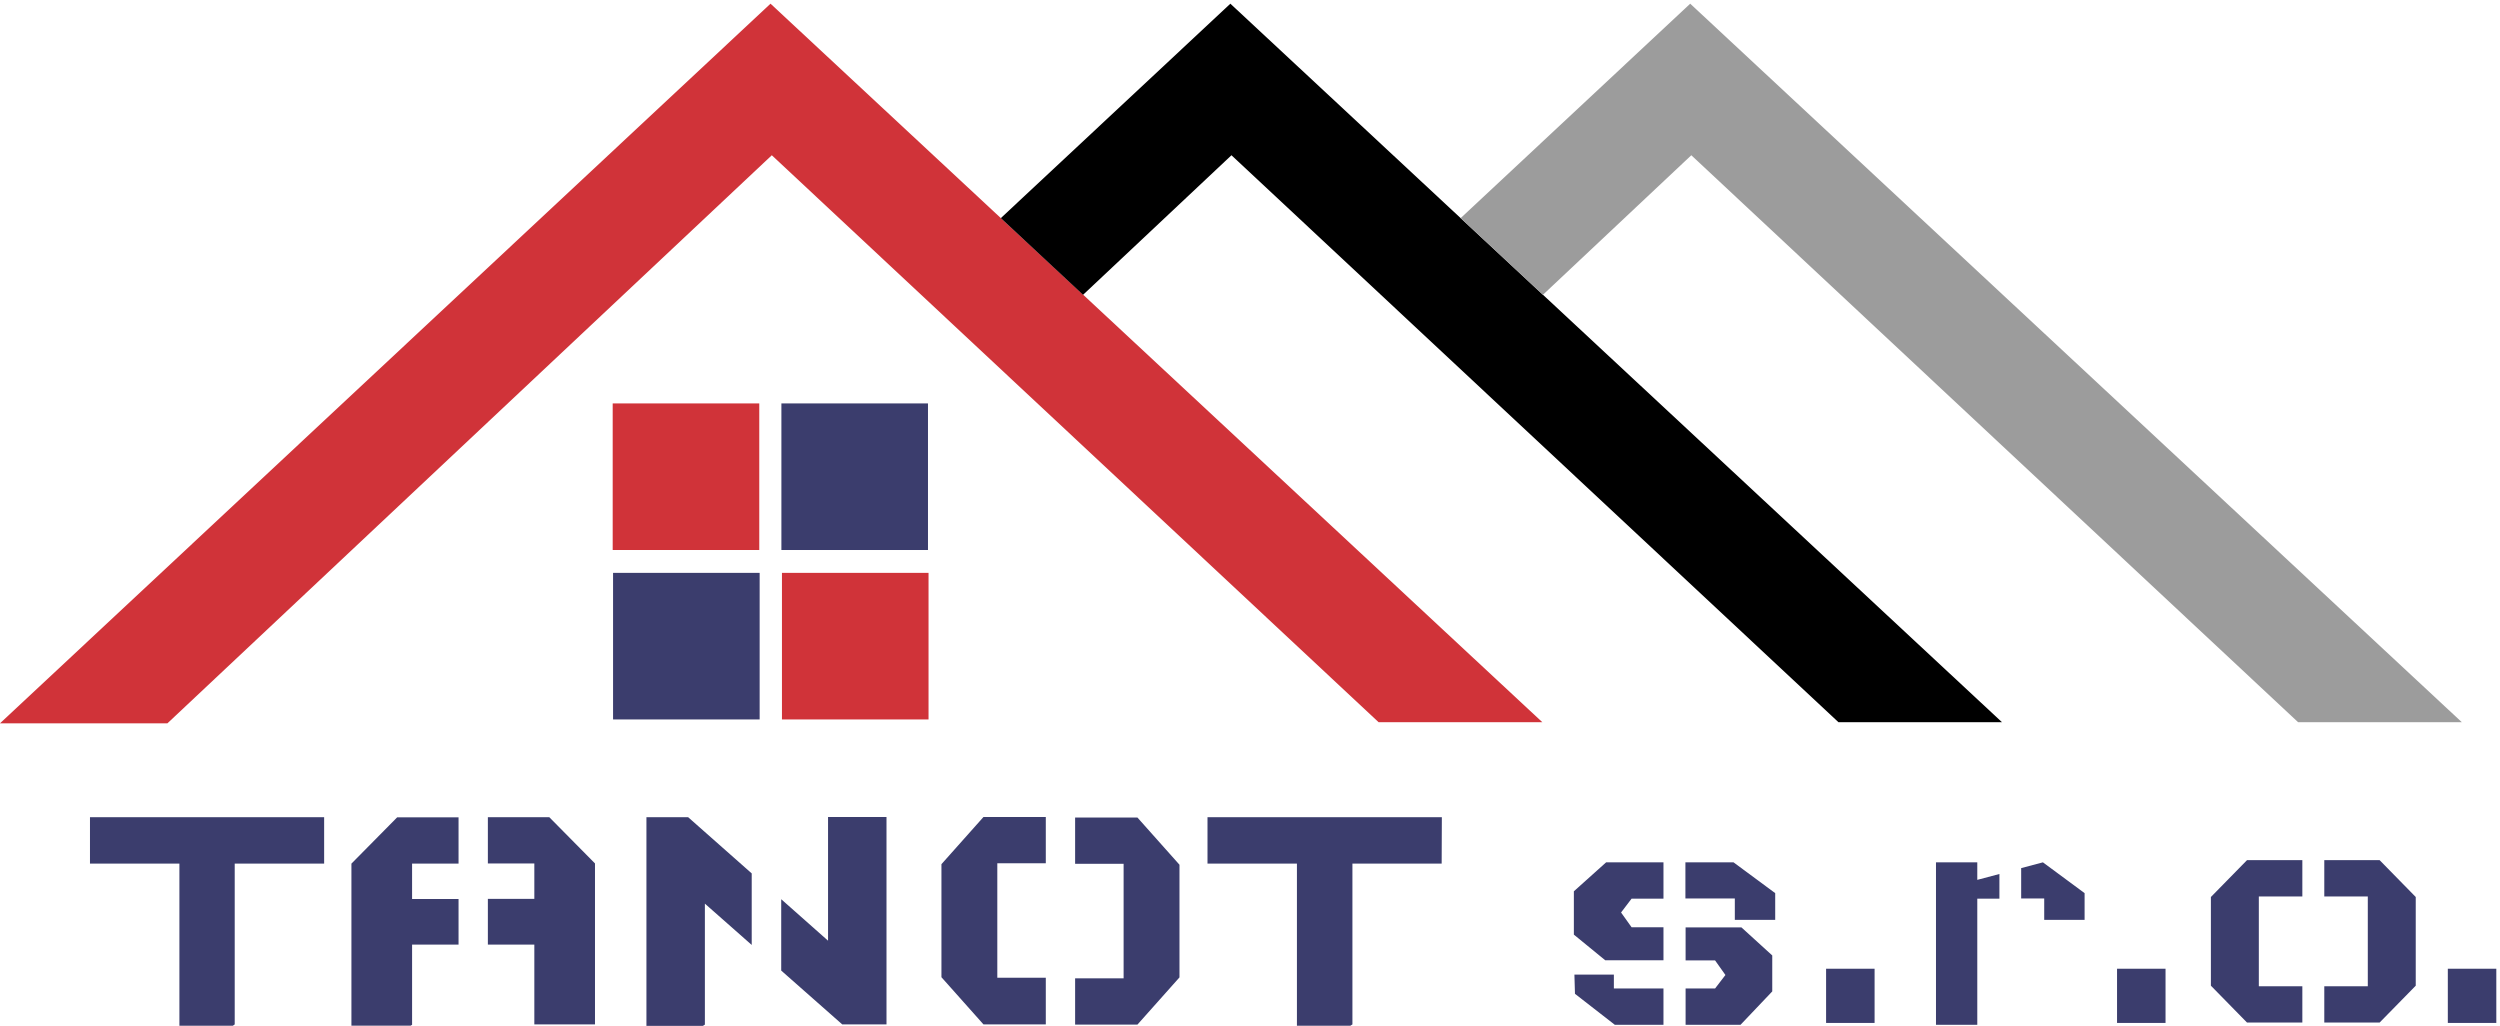
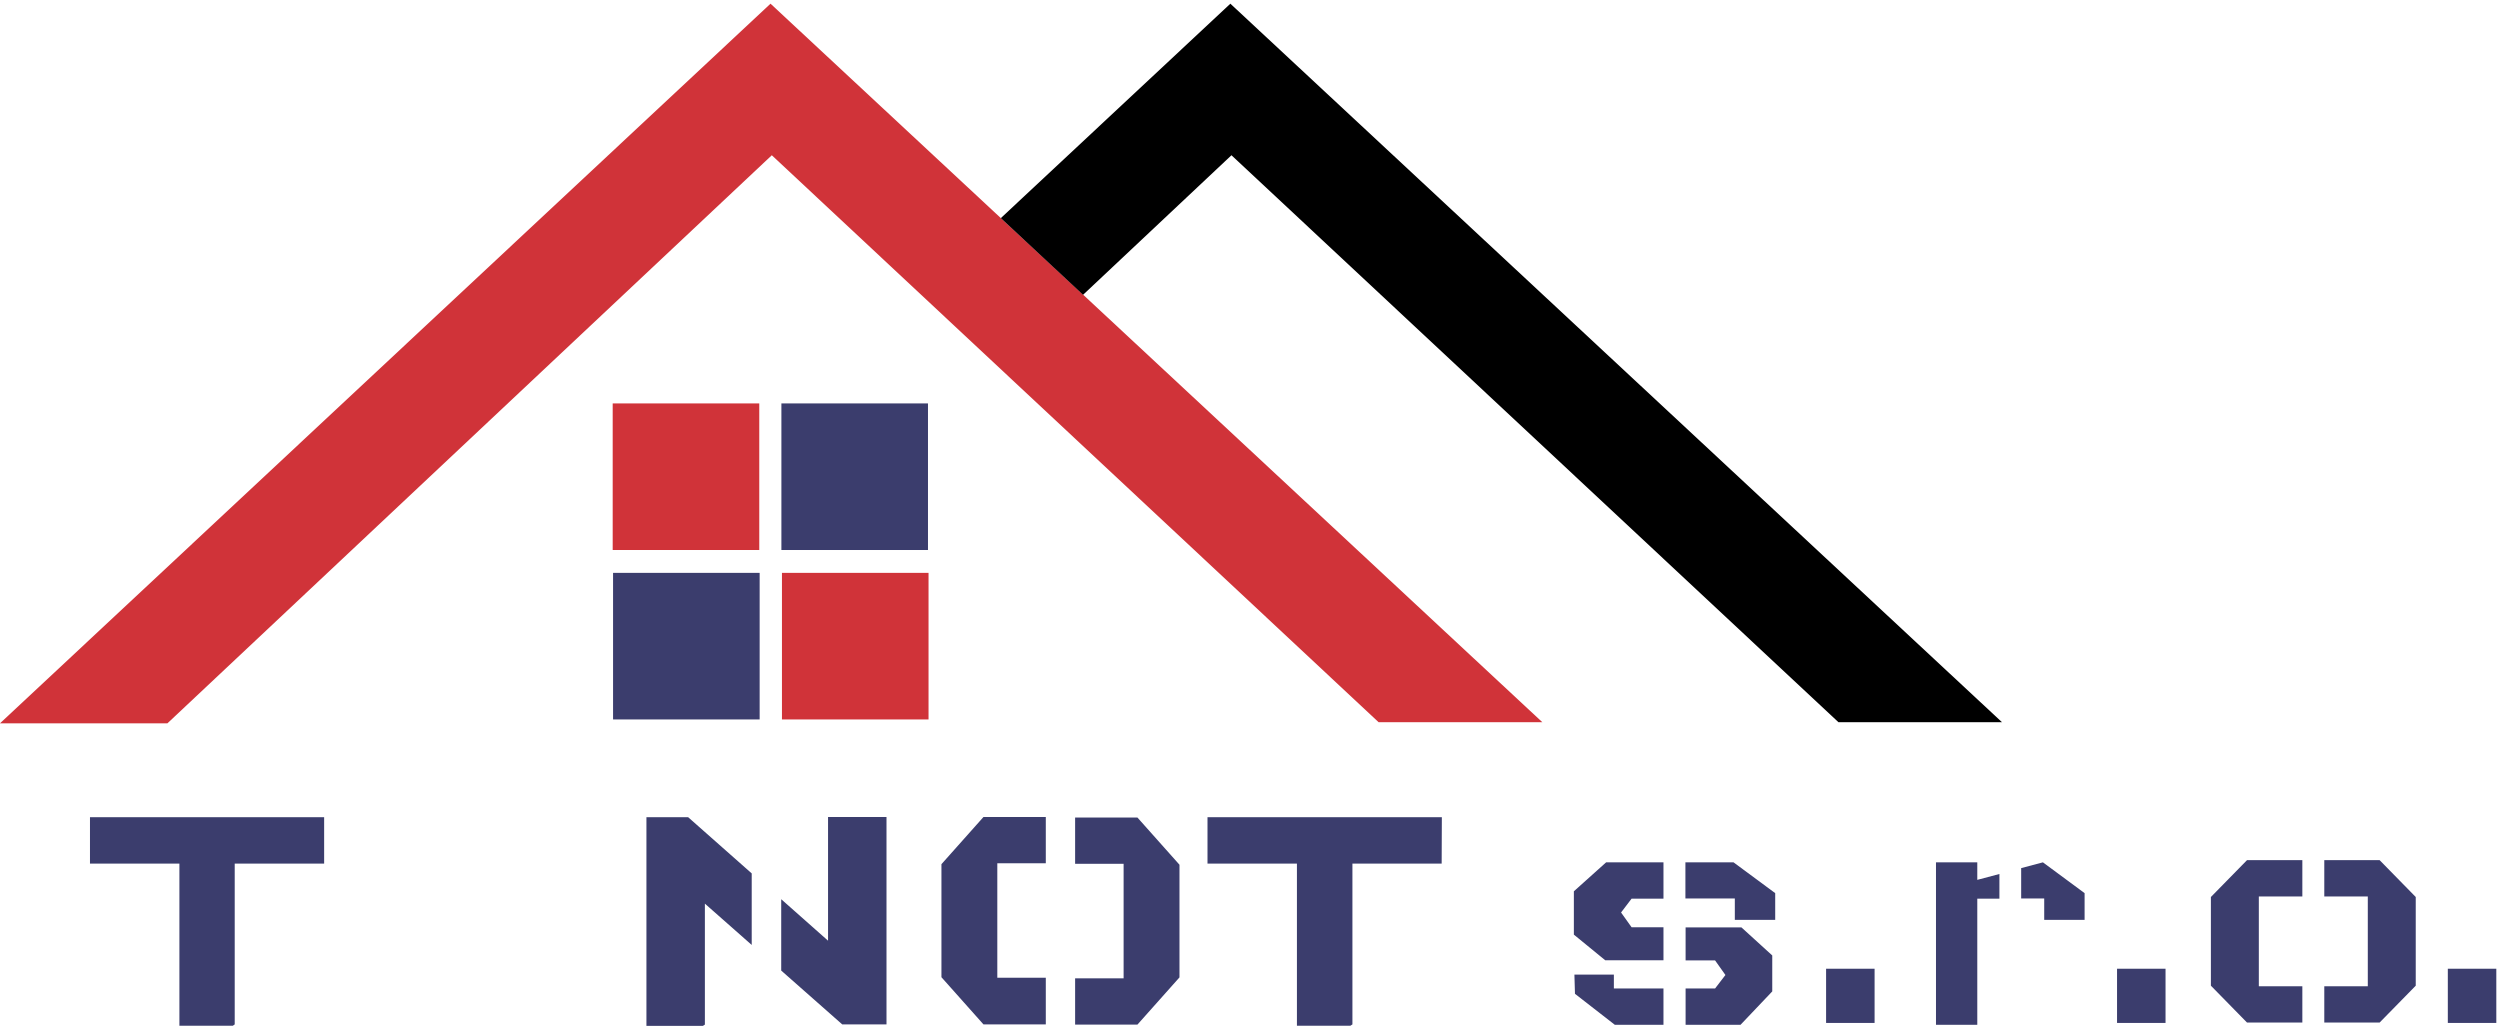
<svg xmlns="http://www.w3.org/2000/svg" version="1.1" id="Layer_1" x="0px" y="0px" viewBox="0 0 1355.9 556.3" style="enable-background:new 0 0 1355.9 556.3;" xml:space="preserve">
  <style type="text/css">
	.st0{fill:#3B3D6D;}
	.st1{fill-rule:evenodd;clip-rule:evenodd;fill:#3B3D6D;}
	.st2{fill-rule:evenodd;clip-rule:evenodd;fill:#D03339;}
	.st3{fill-rule:evenodd;clip-rule:evenodd;}
	.st4{fill-rule:evenodd;clip-rule:evenodd;fill:#9C9C9C;}
</style>
  <polygon class="st0" points="175.8,443.2 175.8,468.4 127.3,468.4 127.3,555.6 126.3,556.3 97.3,556.3 97.3,468.4 48.8,468.4   48.8,443.2 " />
-   <path class="st0" d="M248.7,512.3h-25.2v43.5l-0.8,0.5h-32.1v-87.9l24.8-25.1h33.3v25.1h-25.2v19.2h25.2V512.3z M322.7,555.6h-32.9  v-43.3h-25.2v-24.8h25.2v-19.2h-25.2v-25.1h33.3l24.8,25.1V555.6z" />
  <path class="st0" d="M407.7,512.5l-25.4-22.4v65.6l-1.1,0.7h-30.6V443.2h22.6l34.5,30.5V512.5z M480.8,555.6h-24l-33.1-29.2v-38.7  l25.4,22.5v-67.1h31.7V555.6z" />
  <path class="st0" d="M567.2,555.6h-33.8l-22.8-25.6v-61.3l22.8-25.6h33.8v25.1h-26.3v62.1h26.3V555.6z M639.7,530.1l-22.8,25.6  h-33.8v-25.1h26.3v-62.1h-26.3v-25.1h33.8l22.8,25.6V530.1z" />
  <path class="st0" d="M1248.7,554.6h-30l-19.6-20v-48.1l19.6-20h30v19.7h-23.6v48.7h23.6V554.6z M1310.2,534.6l-19.6,20h-30v-19.7  h23.6v-48.7h-23.6v-19.7h30l19.6,20V534.6z" />
  <rect x="1327.6" y="525.4" class="st0" width="26.3" height="29.4" />
  <rect x="1148.2" y="525.4" class="st0" width="26.3" height="29.4" />
  <rect x="990.4" y="525.4" class="st0" width="26.3" height="29.4" />
  <polygon class="st0" points="782,443.2 781.9,468.4 733.5,468.4 733.5,555.6 732.4,556.3 703.4,556.3 703.4,468.4 654.9,468.4   654.9,443.2 " />
  <path class="st0" d="M914.2,467.7h26l22.6,16.7l0,14.5l-21.9,0l0-11.6h-26.8V467.7z M902.2,520.8h-31.6l-17-13.9l0-23.5l17.5-15.7  h31.1v19.7h-17.3l-5.7,7.5l5.7,8h17.3V520.8z M902.2,555.8h-26.4L854.2,539l-0.3-10.4l21.4,0l0,7.5h26.9V555.8z M961.2,537.7  L944,555.8h-29.8v-19.7h16l5.6-7.3l-5.6-7.9h-16v-17.9h30.3l16.7,15.2L961.2,537.7z" />
  <path class="st1" d="M1096.3,470.8l11.7-3.1l22.6,16.7l0,14.5l-21.9,0l0-11.6h-12.5V470.8z M1050,467.7h22.4v9.5l12-3.2v13.4h-12  v68.4H1050V467.7z" />
  <rect x="332.3" y="218.8" class="st2" width="79.5" height="79.5" />
  <rect x="423.8" y="218.8" class="st1" width="79.5" height="79.5" />
  <rect x="424.1" y="310.7" class="st2" width="79.5" height="79.5" />
  <rect x="332.5" y="310.7" class="st1" width="79.5" height="79.5" />
  <polygon class="st2" points="0,392.3 90.8,392.3 418.6,84.2 747.7,391.7 836.5,391.7 417.9,2 " />
  <polygon class="st3" points="587.4,159.9 667.9,84.2 997.1,391.7 1085.8,391.7 667.3,2 542.8,118.3 " />
-   <polygon class="st4" points="836.8,159.9 917.3,84.2 1246.4,391.7 1335.2,391.7 916.7,2 792.2,118.3 " />
</svg>